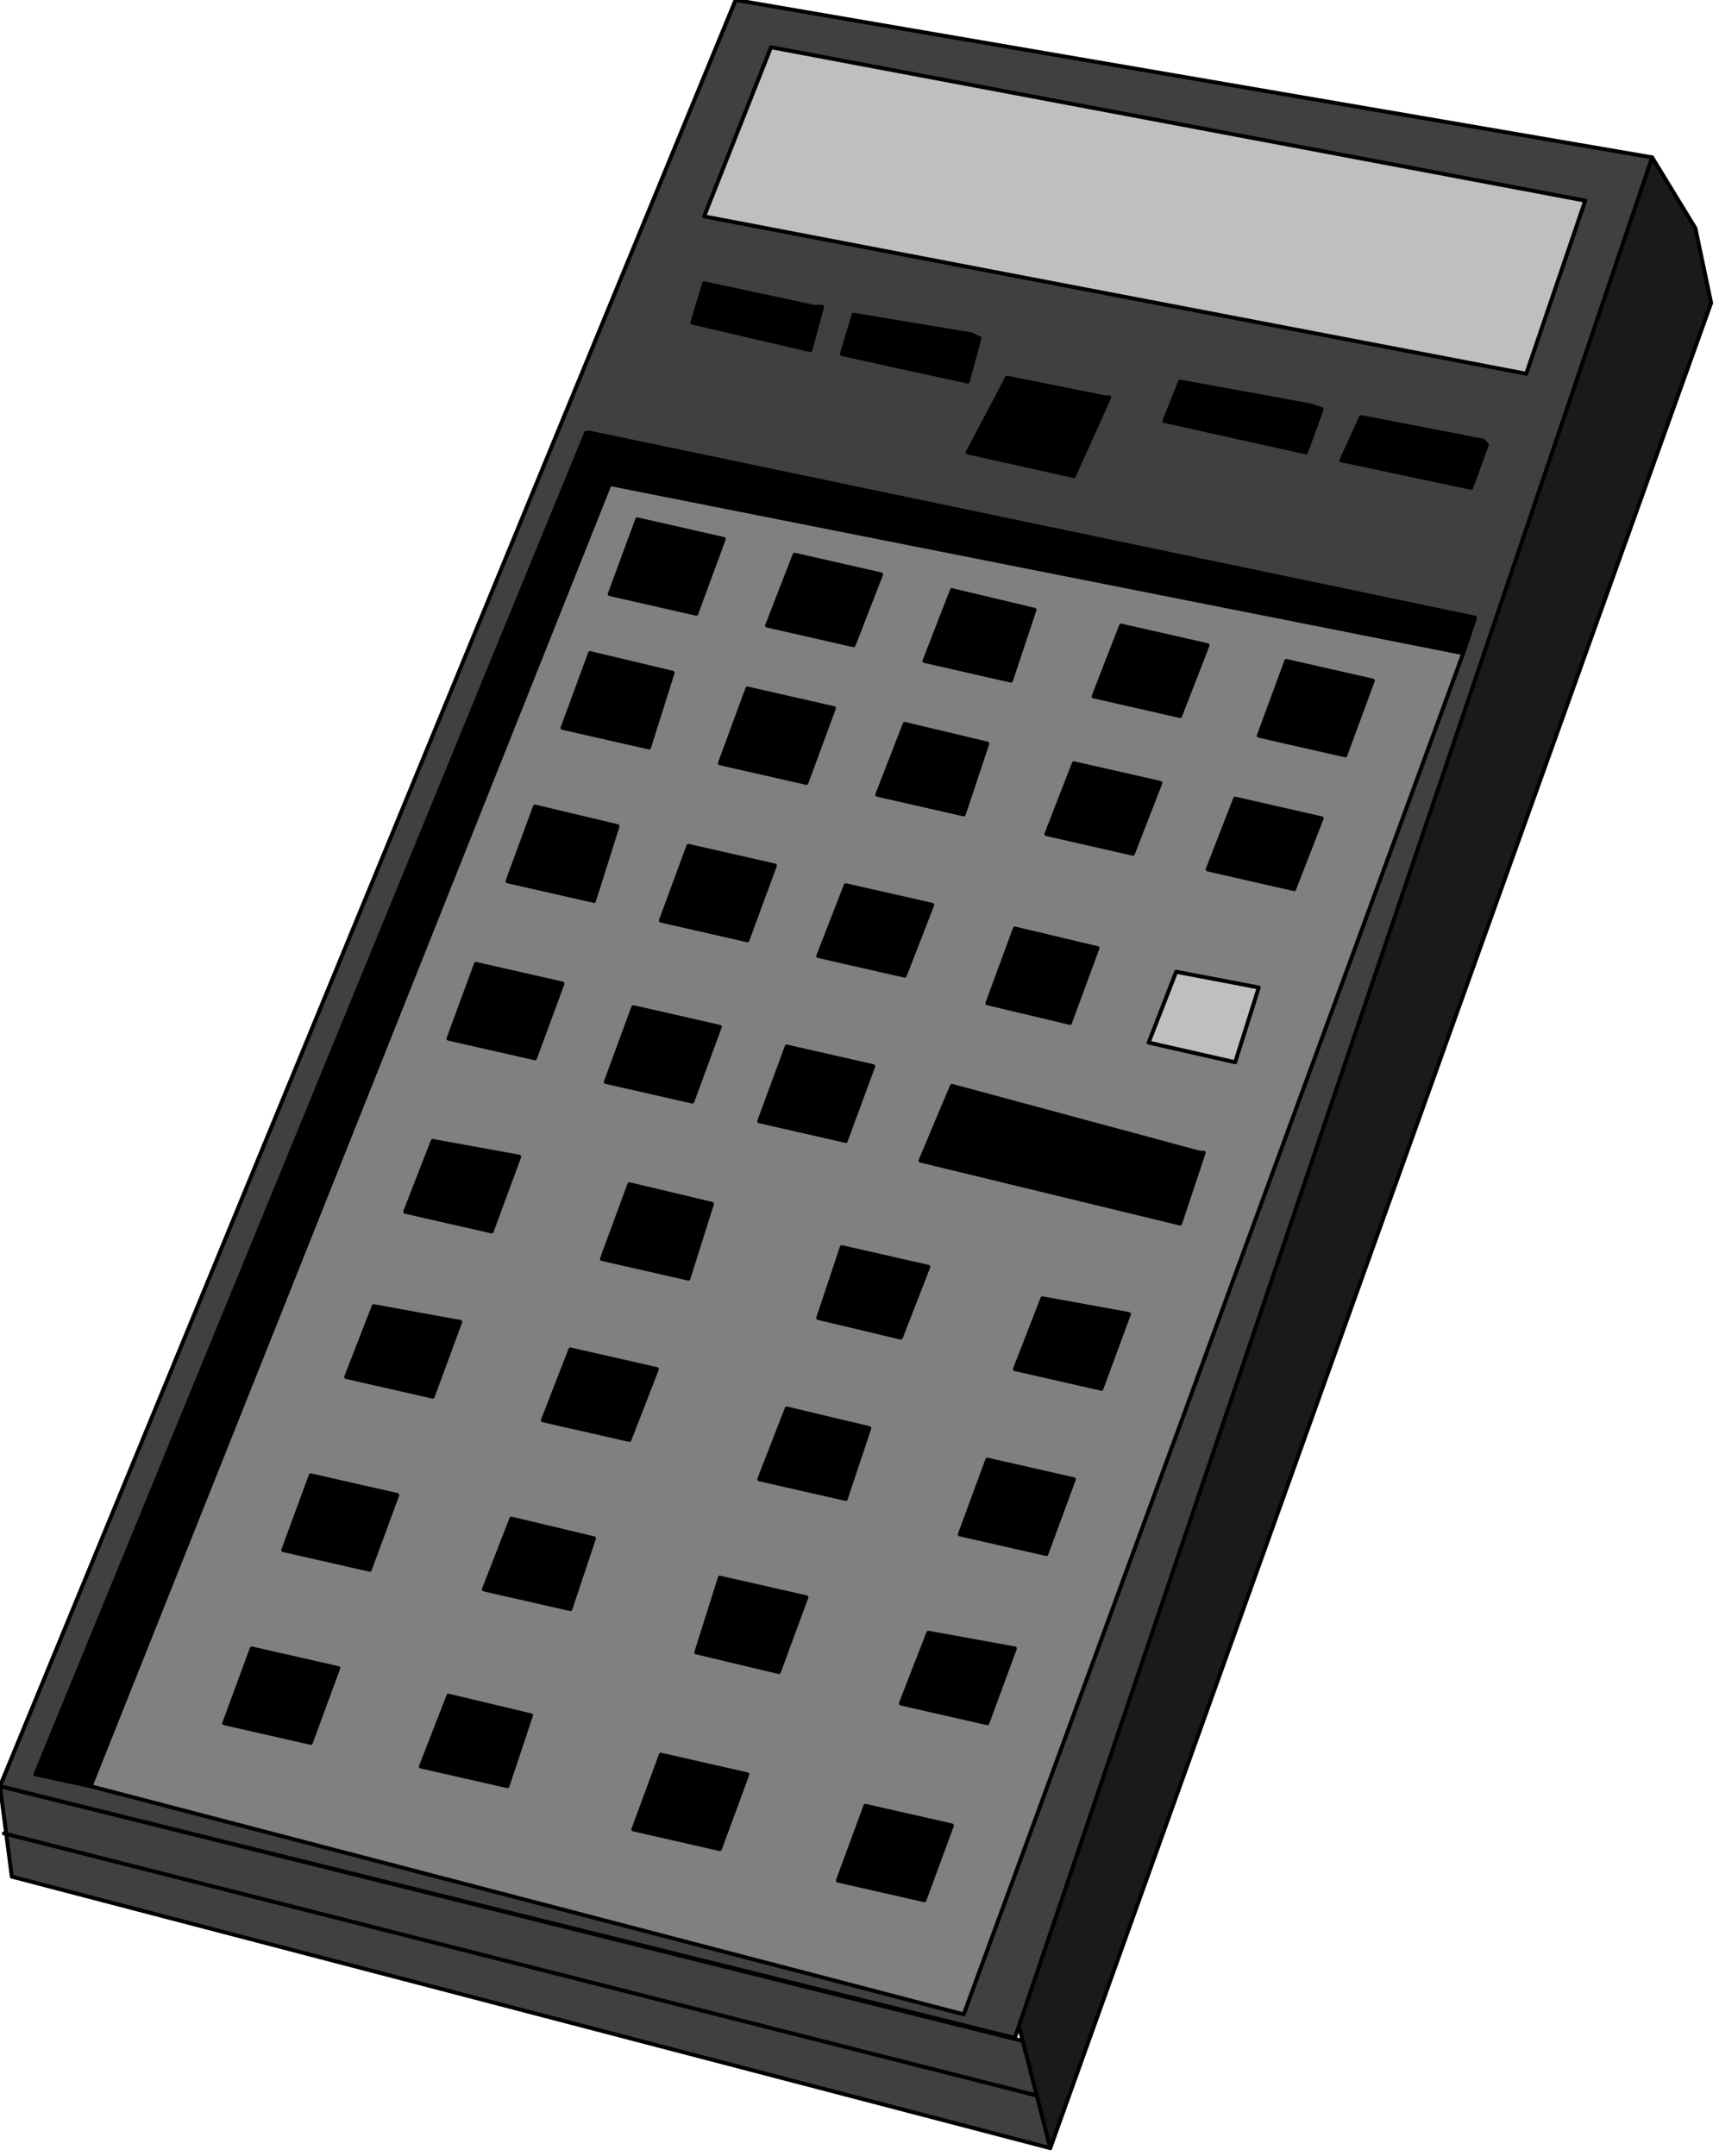
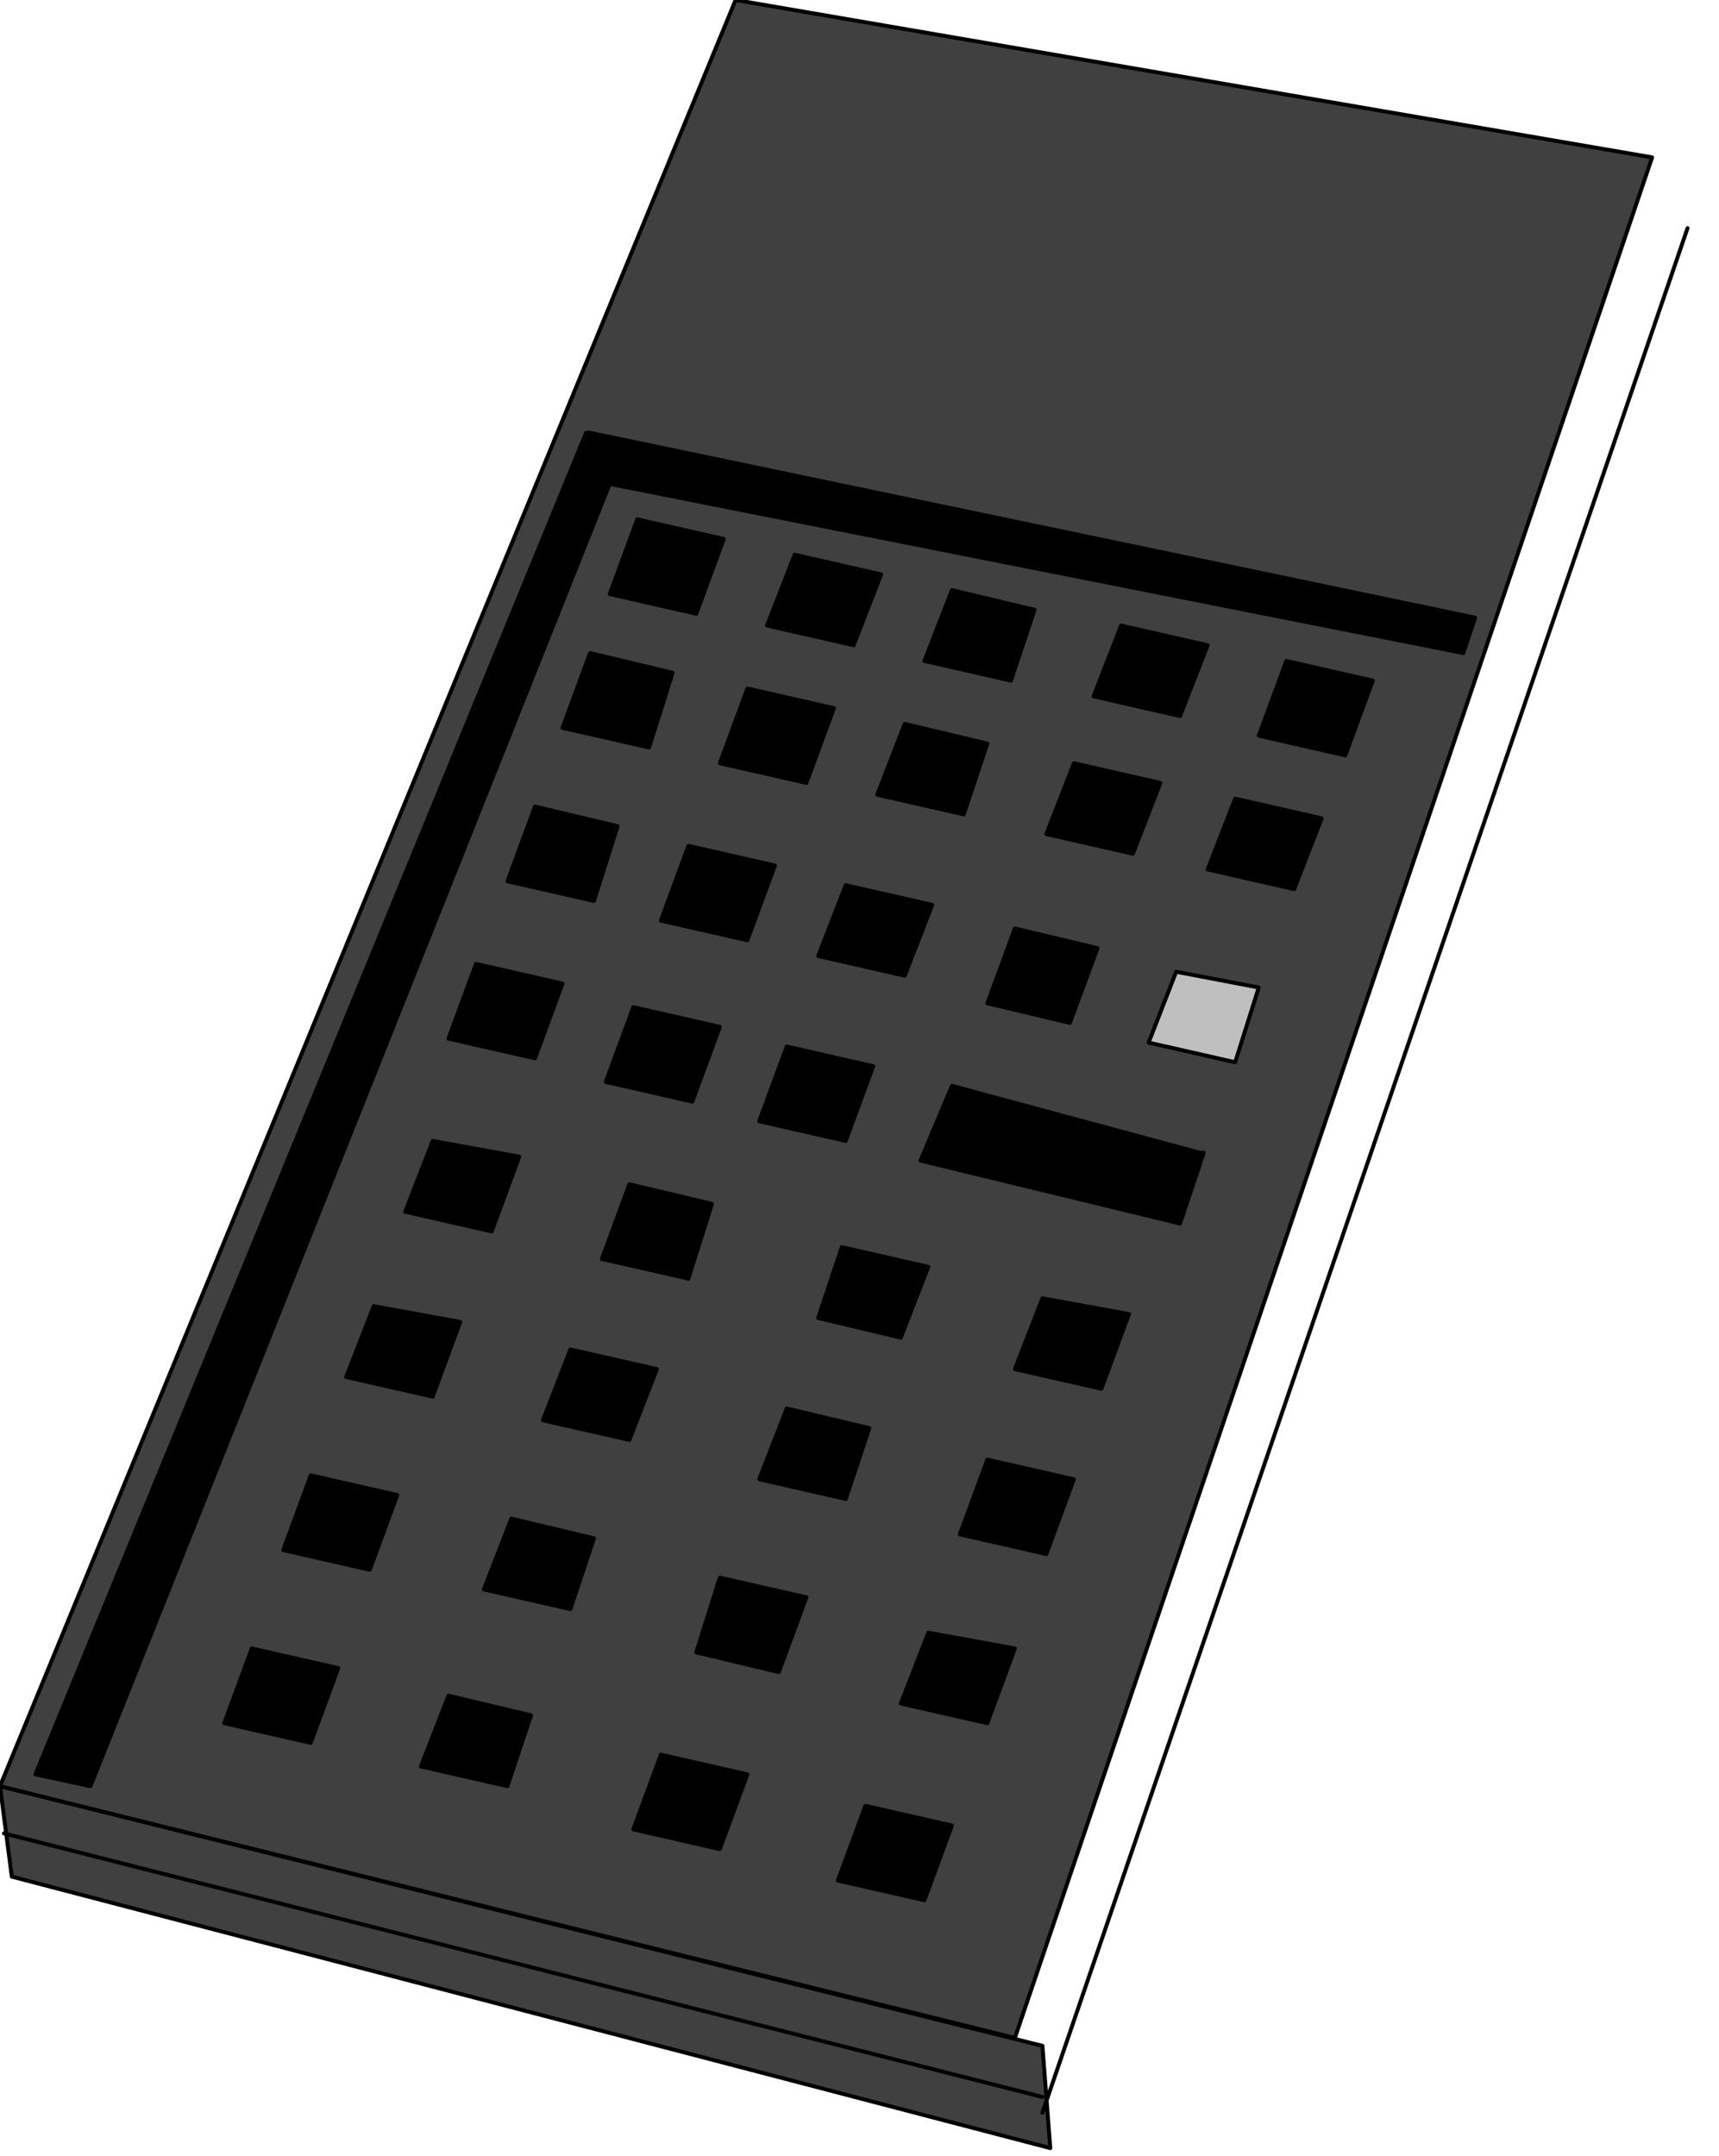
<svg xmlns="http://www.w3.org/2000/svg" fill-rule="evenodd" height="175.408" preserveAspectRatio="none" stroke-linecap="round" viewBox="0 0 437 548" width="139.88">
  <style>.pen0{stroke:#000;stroke-width:1;stroke-linejoin:round}.brush2{fill:gray}.brush3{fill:#404040}.brush5{fill:#000}</style>
-   <path class="pen0" style="fill:none" d="M412 46 191 6 9 451l250 63L412 46z" />
  <path class="pen0 brush2" d="m412 46-37 111-226-47L191 6l221 40z" />
  <path class="pen0 brush3" d="m265 520 2 26L3 477l-3-23 265 66z" />
  <path class="pen0" fill="none" d="M429 58 265 537m0-4L1 466" />
-   <path class="pen0" style="fill:#1a1a1a" d="m420 40 11 18 4 19-168 469-9-35L420 40z" />
  <path class="pen0 brush3" d="M420 40 187 0 0 454l258 64L420 40z" />
-   <path class="pen0 brush2" d="m372 166-217-43L23 454l222 58 127-346z" />
  <path class="pen0 brush5" d="M149 110 9 451l14 3 132-331 217 43 3-9-225-47h-1z" />
  <path class="pen0 brush5" d="m307 164-7 18-22-5 7-18 22 5zm-12 35-7 18-22-5 7-18 22 5zm-32-44-6 18-22-5 7-18 21 5zm-39-9-7 18-22-5 7-18 22 5zm-40-9-7 19-22-5 7-19 22 5zm67 52-6 18-22-5 7-18 21 5zm-39-9-7 19-22-5 7-19 22 5zm-41-9-6 19-22-5 7-19 21 5zm108 70-7 19-21-5 7-19 21 5zm-42-11-7 18-22-5 7-18 22 5zm-40-10-7 19-22-5 7-19 22 5zm-40-10-6 19-22-5 7-19 21 5zm65 61-7 19-22-5 7-19 22 5zm-39-10-7 19-22-5 7-19 22 5zm-40-11-7 19-22-5 7-19 22 5zm163 43-6 18-66-16 8-19 63 17h1zm-19 41-7 19-22-5 7-18 22 4zm-51-12-7 18-21-5 6-18 22 5zm-55-16-6 19-22-5 7-19 21 5zm-49-12-7 19-22-5 7-18 22 4zm141 82-7 19-22-5 7-19 22 5zm-52-13-6 18-22-5 7-18 21 5zm-54-15-7 18-22-5 7-18 22 5zm-50-12-7 19-22-5 7-18 22 4zm141 83-7 19-22-5 7-18 22 4zm-53-13-7 19-21-5 6-19 22 5zm-54-15-6 18-22-5 7-18 21 5zm-50-11-7 19-22-5 7-19 22 5zm141 84-7 19-22-5 7-19 22 5zm-52-13-7 19-22-5 7-19 22 5zm-55-15-6 18-22-5 7-18 21 5zm-49-12-7 19-22-5 7-19 22 5zm263-251-7 19-22-5 7-19 22 5zm-13 35-7 18-22-5 7-18 22 5z" />
-   <path class="pen0" d="m320 251-6 19-22-5 7-18 21 4zm83-200-15 44-209-40 17-43 207 39z" style="fill:#bfbfbf" />
-   <path class="pen0 brush5" d="m378 113-4 11-33-7 5-11 31 6 1 1zm-42-9-4 11-36-8 4-10 33 6 3 1zm-87-18-3 11-32-7 3-10 30 5 2 1zm-40-8-3 11-30-7 3-10 28 6h2zm73 23-9 20-27-6 10-19 25 5h1z" />
+   <path class="pen0" d="m320 251-6 19-22-5 7-18 21 4zz" style="fill:#bfbfbf" />
</svg>